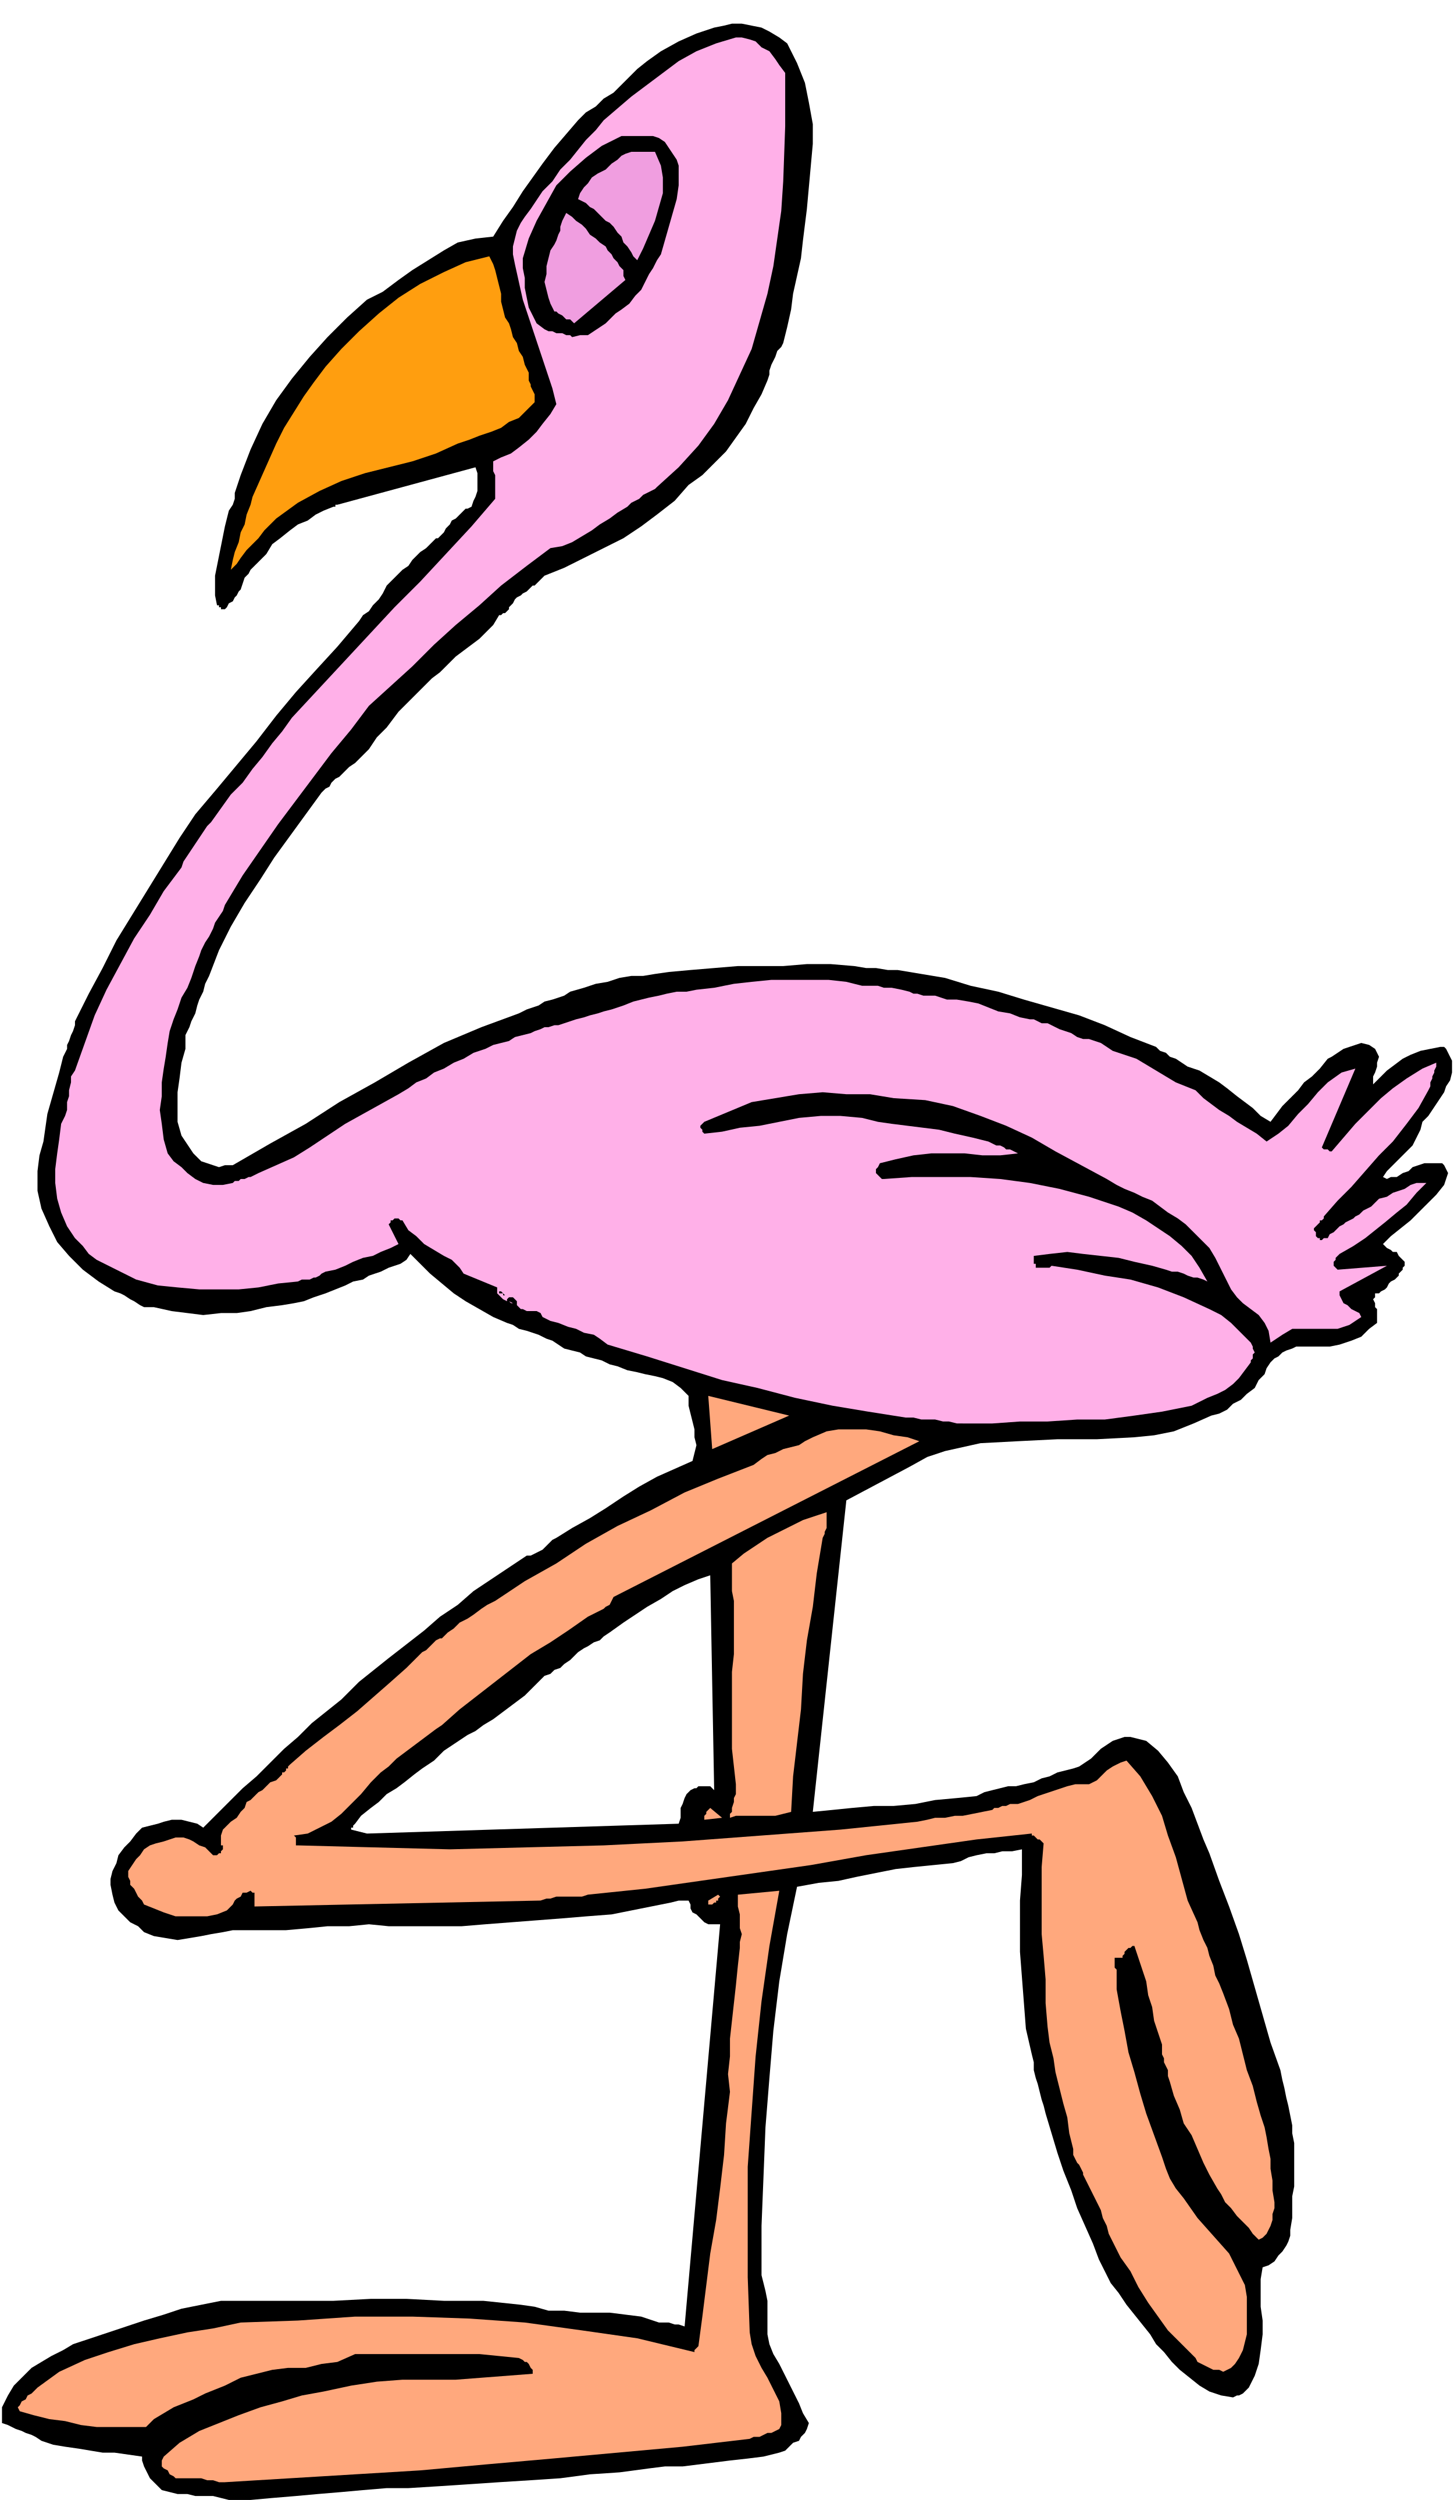
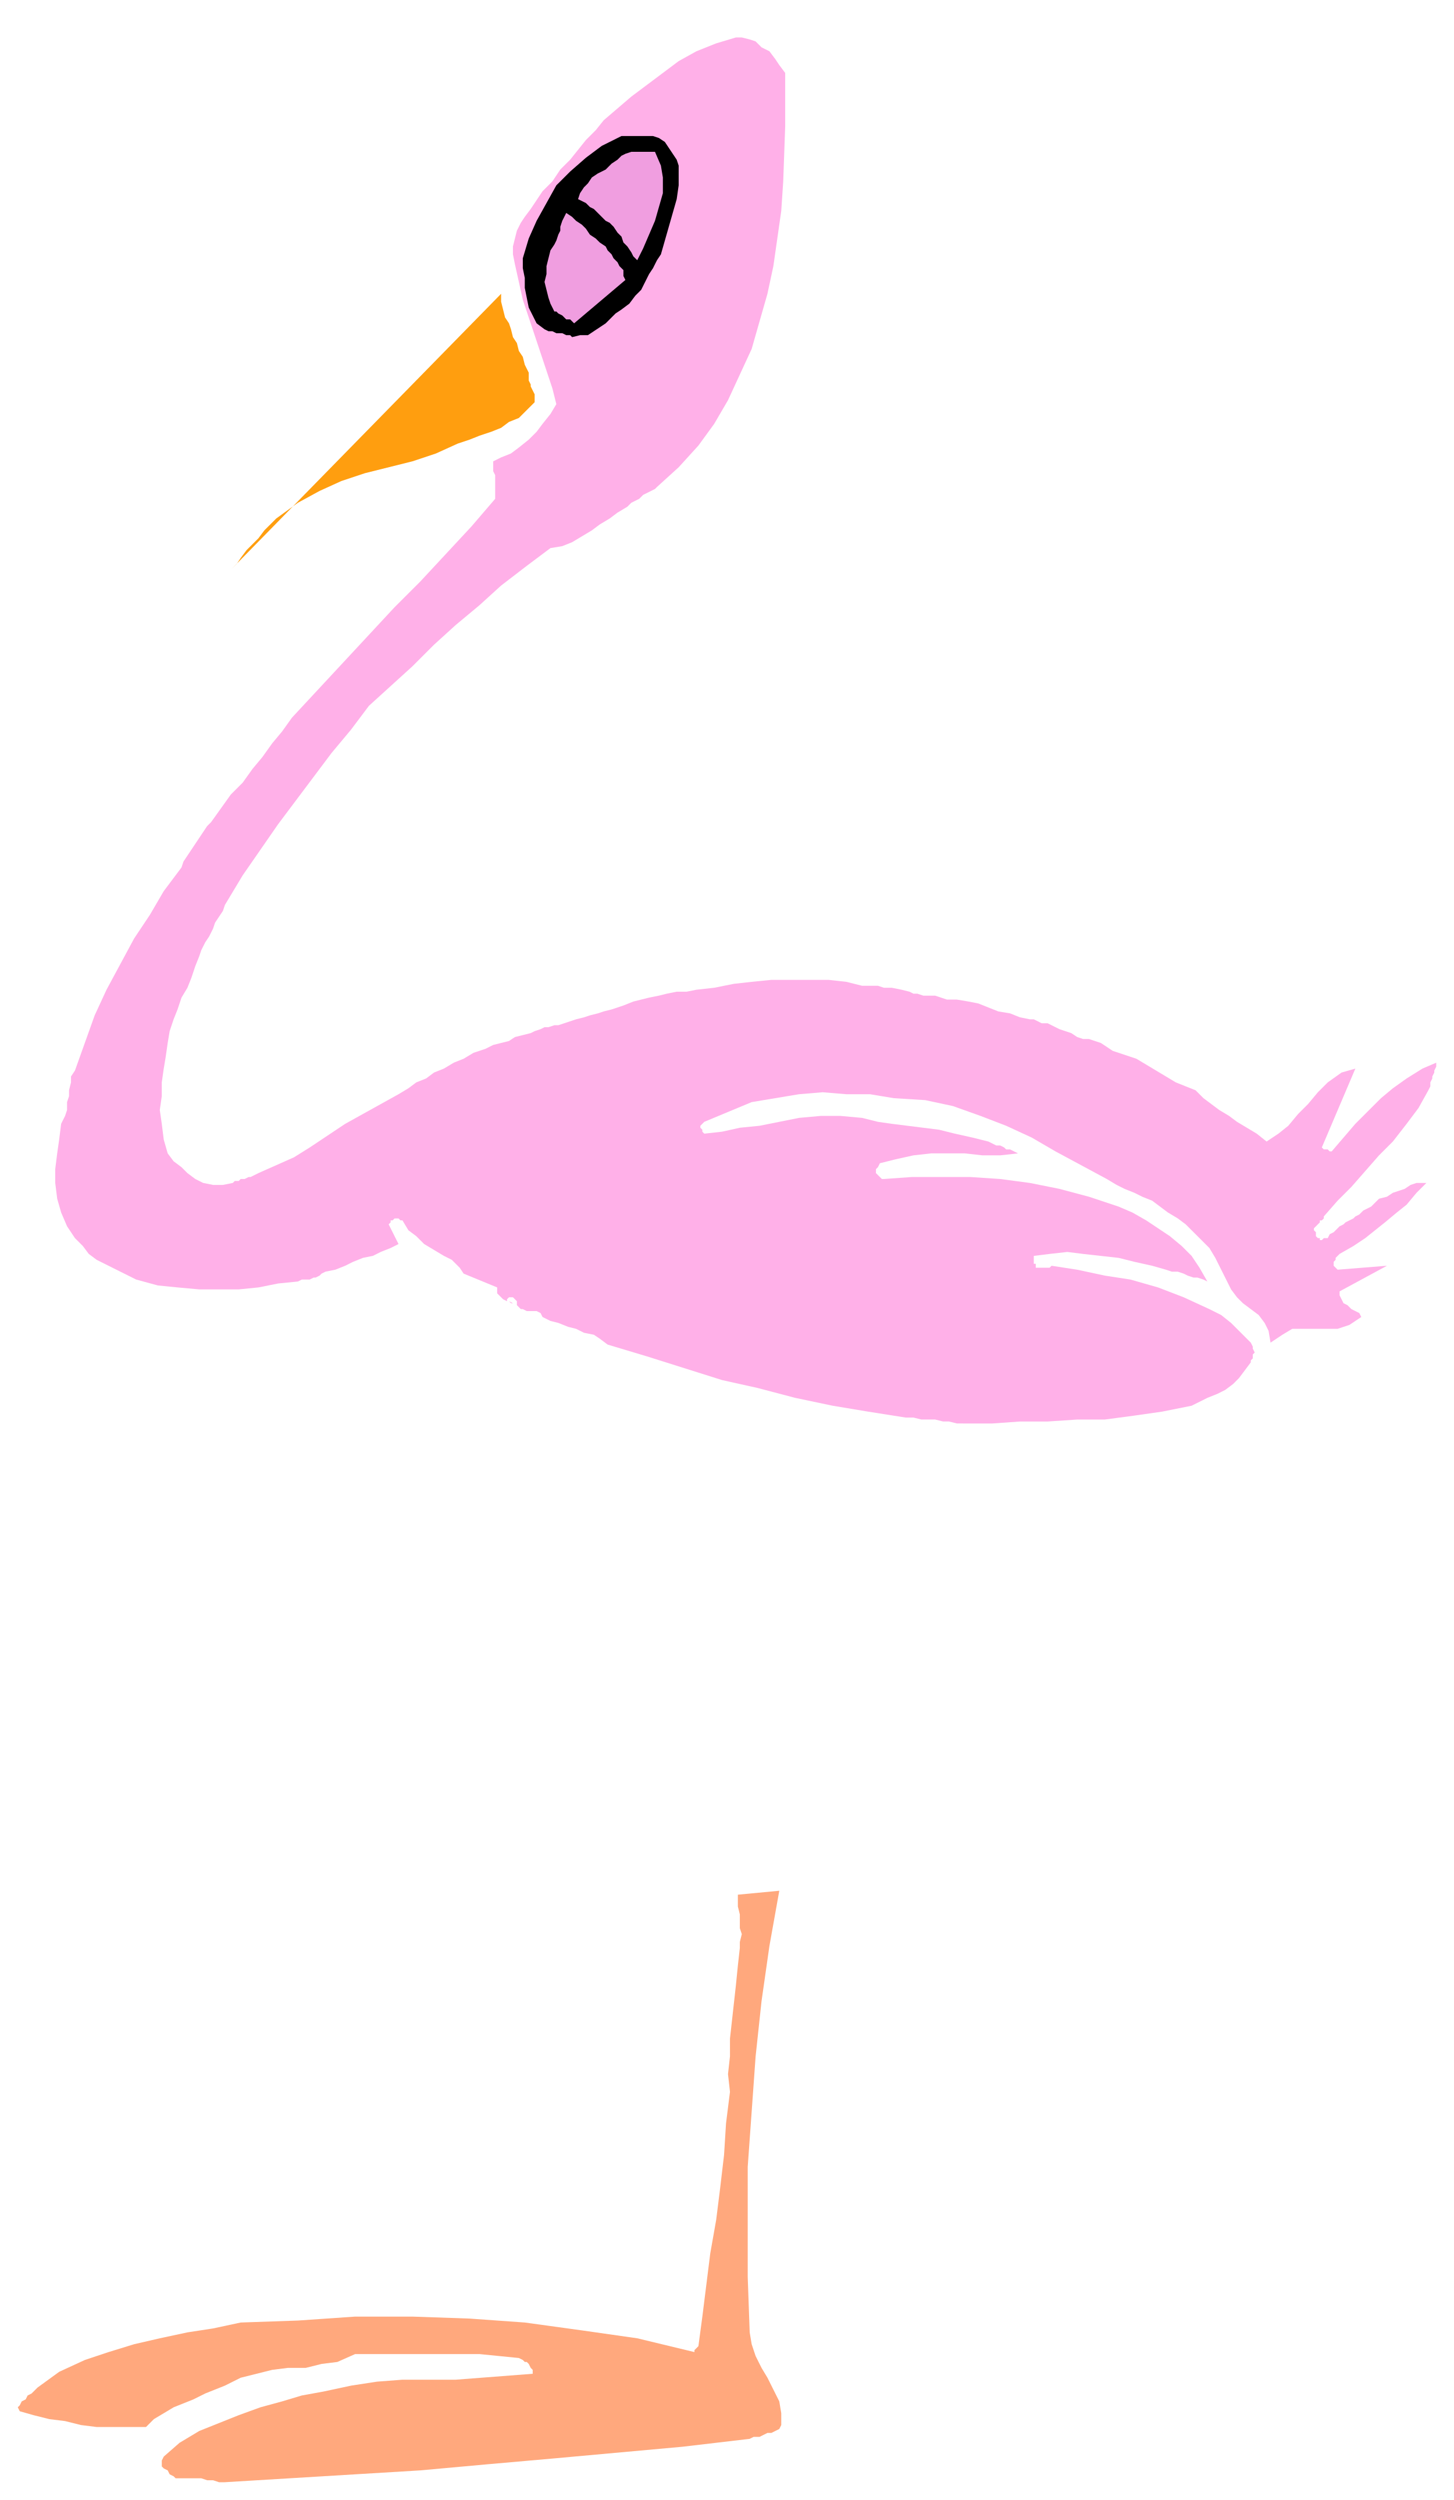
<svg xmlns="http://www.w3.org/2000/svg" fill-rule="evenodd" height="4.224in" preserveAspectRatio="none" stroke-linecap="round" viewBox="0 0 737 1268" width="2.457in">
  <style>.brush1{fill:#000}.pen1{stroke:none}.brush2{fill:#ffa87d}</style>
-   <path class="pen1 brush1" d="M116 1268h11l11-1 12-1 11-1 12-1 11-1 12-1h11l16-1 15-1 15-1 16-1 15-1 15-2 15-1 15-2 8-1h9l8-1 8-1 8-1 9-1 8-1 8-2 3-1 2-2 2-2 3-1 1-2 2-2 1-2 1-3-3-5-2-5-2-4-2-4-2-4-2-4-2-4-3-5-2-5-1-5v-17l-1-5-1-4-1-4v-25l1-25 1-25 2-25 2-24 3-25 4-24 5-24 11-2 10-1 9-2 10-2 10-2 9-1 10-1 10-1 4-1 4-2 4-1 5-1h4l4-1h5l5-1v13l-1 13v26l1 13 1 13 1 13 3 13 1 4v4l1 4 1 3 1 4 1 4 1 3 1 4 3 10 3 10 3 9 4 10 3 9 4 9 4 9 3 8 3 6 3 6 4 5 4 6 4 5 4 5 4 5 3 5 4 4 4 5 4 4 5 4 5 4 5 3 6 2 6 1 2-1h1l2-1 2-2 1-1 1-2 1-2 1-2 2-6 1-7 1-8v-7l-1-7v-14l1-6 3-1 3-2 2-3 2-2 2-3 1-2 1-3v-3l1-6v-11l1-5v-22l-1-5v-4l-1-5-1-5-1-4-1-5-1-4-1-5-5-14-4-14-4-14-4-14-4-13-5-14-5-13-5-14-3-7-3-8-3-8-4-8-3-8-5-7-5-6-6-5-4-1-4-1h-3l-3 1-3 1-3 2-3 2-3 3-2 2-3 2-3 2-3 1-4 1-4 1-4 2-4 1-4 2-5 1-4 1h-4l-4 1-4 1-4 1-4 2-10 1-11 1-10 2-11 1h-10l-11 1-10 1-10 1 17-158 32-17 9-5 9-3 9-2 9-2 19-1 20-1h20l19-1 10-1 10-2 10-4 9-4 4-1 4-2 3-3 4-2 3-3 4-3 2-4 3-3 1-3 2-3 2-2 2-1 2-2 2-1 3-1 2-1h17l5-1 6-2 5-2 4-4 4-3v-7l-1-1v-2l-1-2 1-1v-2h2l1-1 2-1 1-1 1-2 1-1 2-1 1-1 1-1v-1l1-1 1-1v-1l1-1v-2l-2-2-1-1-1-2h-2l-1-1-2-1-1-1-1-1 4-4 5-4 5-4 5-5 4-4 4-4 4-5 2-6-1-2-1-2-1-1h-9l-3 1-3 1-2 2-3 1-3 2h-3l-2 1-2-1 2-3 3-3 4-4 3-3 3-3 2-4 2-4 1-4 3-3 2-3 2-3 2-3 2-3 1-3 2-3 1-4v-6l-1-2-1-2-1-2-1-1h-2l-5 1-5 1-5 2-4 2-4 3-4 3-3 3-4 4v-4l1-2 1-3v-2l1-3-1-2-1-2-3-2-4-1-3 1-3 1-3 1-3 2-3 2-2 1-4 5-4 4-4 3-3 4-4 4-4 4-3 4-3 4-5-3-4-4-4-3-4-3-5-4-4-3-5-3-5-3-3-1-3-1-3-2-3-2-3-1-2-2-3-1-2-2-13-5-13-6-13-5-14-4-14-4-13-4-14-3-13-4-6-1-6-1-6-1-6-1h-5l-6-1h-5l-6-1-12-1h-12l-12 1h-23l-12 1-12 1-11 1-7 1-6 1h-6l-6 1-6 2-6 1-6 2-7 2-3 2-3 1-3 1-4 1-3 2-3 1-3 1-4 2-19 7-19 8-18 10-17 10-18 10-17 11-18 10-19 11h-4l-3 1-3-1-3-1-3-1-2-2-2-2-2-3-4-6-2-7v-15l1-7 1-8 2-7v-7l2-4 1-3 2-4 1-4 1-3 2-4 1-4 2-4 5-13 6-12 7-12 8-12 7-11 8-11 8-11 8-11 2-2 2-1 1-2 2-2 2-1 2-2 1-1 2-2 3-2 2-2 3-3 2-2 2-3 2-3 2-2 3-3 3-4 3-4 3-3 4-4 3-3 4-4 3-3 4-3 4-4 4-4 4-3 4-3 4-3 4-4 3-3 3-5h1l1-1h1l1-1 1-1v-1l1-1 1-1 1-2 1-1 2-1 1-1 2-1 1-1 1-1 1-1h1l1-1 1-1 1-1 1-1 1-1 10-4 10-5 10-5 10-5 9-6 8-6 9-7 7-8 7-5 6-6 6-6 5-7 5-7 4-8 4-7 3-7 1-3v-2l1-3 1-2 1-2 1-3 2-2 1-2 2-8 2-9 1-8 2-9 2-9 1-9 1-8 1-8 1-11 1-11 1-11V63l-2-11-2-10-4-10-5-10-4-3-5-3-4-2-5-1-5-1h-5l-4 1-5 1-9 3-9 4-9 5-7 5-5 4-4 4-4 4-4 4-5 3-4 4-5 3-4 4-6 7-6 7-6 8-5 7-5 7-5 8-5 7-5 8-9 1-9 2-7 4-8 5-8 5-7 5-8 6-8 4-10 9-10 10-9 10-9 11-8 11-7 12-6 13-5 13-1 3-1 3-1 3v3l-1 3-2 3-1 4-1 4-1 5-1 5-1 5-1 5-1 5v10l1 5h1v1h1v1h2l1-1 1-2 2-1 1-2 1-1 1-2 1-1 1-3 1-3 2-2 1-2 2-2 2-2 2-2 2-2 3-5 4-3 5-4 4-3 5-2 4-3 4-2 5-2h1v-1h1l70-19 1 3v9l-1 3-1 2-1 3-2 1h-1l-1 1-1 1-1 1-1 1-1 1-2 1-1 2-1 1-1 1-1 2-1 1-1 1-1 1h-1l-3 3-2 2-3 2-2 2-2 2-2 3-3 2-2 2-3 3-3 3-2 4-2 3-3 3-2 3-3 2-2 3-11 13-11 12-10 11-10 12-10 13-10 12-10 12-11 13-8 12-8 13-8 13-8 13-8 13-7 14-7 13-7 14v2l-1 3-1 2-1 3-1 2v2l-1 2-1 2-2 8-2 7-2 7-2 7-1 7-1 7-2 7-1 8v10l2 9 4 9 4 8 6 7 7 7 8 6 8 5 3 1 2 1 3 2 2 1 3 2 2 1h5l9 2 8 1 8 1 9-1h8l7-1 8-2 8-1 6-1 5-1 5-2 6-2 5-2 5-2 4-2 5-1 3-2 3-1 3-1 4-2 3-1 3-1 3-2 2-3 5 5 5 5 6 5 6 5 6 4 7 4 7 4 7 3 3 1 3 2 4 1 3 1 3 1 4 2 3 1 3 2 3 2 4 1 4 1 3 2 4 1 4 1 4 2 4 1 5 2 5 1 4 1 5 1 4 1 5 2 4 3 4 4v5l1 4 1 4 1 4v4l1 4-1 4-1 4-9 4-9 4-9 5-8 5-9 6-8 5-9 5-8 5-2 1-2 2-1 1-2 2-2 1-2 1-2 1h-2l-9 6-9 6-9 6-8 7-9 6-8 7-9 7-9 7-5 4-5 4-5 4-5 5-4 4-5 4-5 4-5 4-7 7-7 6-7 7-7 7-7 6-7 7-6 6-7 7-3-2-4-1-4-1h-5l-4 1-3 1-4 1-4 1-3 3-3 4-3 3-3 4-1 4-2 4-1 4v3l1 5 1 4 2 4 3 3 3 3 4 2 3 3 5 2 6 1 6 1 6-1 6-1 5-1 6-1 5-1h27l11-1 10-1h11l10-1 10 1h37l12-1 13-1 13-1 13-1 12-1 13-1 5-1 5-1 5-1 5-1 5-1 5-1 4-1h5l1 2v2l1 2 2 1 1 1 2 2 1 1 2 1h6l-18 204-3-1h-2l-3-1h-5l-3-1-3-1-3-1-8-1-8-1h-15l-8-1h-8l-7-2-7-1-19-2h-20l-19-1h-18l-19 1h-57l-10 2-10 2-9 3-10 3-9 3-9 3-9 3-9 3-5 3-6 3-5 3-5 3-4 4-5 5-3 5-3 6v8l3 1 2 1 2 1 3 1 2 1 3 1 2 1 3 2 6 2 6 1 7 1 6 1 6 1h6l7 1 7 1v2l1 3 1 2 1 2 1 2 2 2 2 2 2 2 4 1 4 1h5l4 1h9l4 1 4 1zm70-338 158-5 1-3v-5l1-2 1-3 1-2 2-2 2-1h1l1-1h6l1 1 1 1-2-109-6 2-7 3-6 3-6 4-7 4-6 4-6 4-7 5-3 2-2 2-3 1-3 2-2 1-3 2-2 2-2 2-3 2-2 2-3 1-2 2-3 1-2 2-2 2-2 2-4 4-4 3-4 3-4 3-4 3-5 3-4 3-4 2-3 2-3 2-3 2-3 2-2 2-3 3-3 2-3 2-4 3-5 4-4 3-5 3-4 4-4 3-5 4-3 4-1 1v1h-1v1l8 2z" />
  <path class="pen1 brush2" d="m114 1259 33-2 33-2 33-2 33-3 34-3 33-3 33-3 34-4 2-1h3l2-1 2-1h2l2-1 2-1 1-2v-6l-1-6-3-6-3-6-3-5-3-6-2-6-1-6-1-28v-56l2-28 2-28 3-28 4-28 5-28-21 2v6l1 4v7l1 3-1 4v3l-1 9-1 10-1 9-1 9-1 9v9l-1 9 1 9-2 16-1 16-2 17-2 16-3 17-2 16-2 16-2 15-1 1-1 1v1l-29-7-28-4-29-4-28-2-29-1h-29l-29 2-29 1-14 3-13 2-14 3-13 3-13 4-12 4-13 6-11 8-1 1-2 2-2 1-1 2-2 1-1 2-1 1 1 2 7 2 8 2 8 1 8 2 8 1h25l4-4 5-3 5-3 5-2 5-2 6-3 5-2 5-2 8-4 8-2 8-2 8-1h9l8-2 8-1 9-4h63l10 1 10 1 2 1 1 1h1l1 1 1 2 1 1v2l-13 1-13 1-13 1h-27l-13 1-13 2-14 3-11 2-10 3-11 3-11 4-10 4-10 4-10 6-8 7-1 2v3l1 1 2 1 1 2 2 1 1 1h13l3 1h3l3 1h3z" />
-   <path class="pen1 brush2" d="m620 1203 4-2 2-2 2-3 2-4 1-4 1-4v-19l-1-6-3-6-5-10-8-9-8-9-7-10-4-5-3-5-2-5-2-6-4-11-4-11-3-10-3-11-3-10-2-11-2-10-2-11v-10l-1-1v-5h4v-1l1-1v-1l1-1 1-1h1l1-1h1l2 6 2 6 2 6 1 7 2 6 1 7 2 6 2 6v5l1 2v2l1 2 1 2v3l1 3 2 7 3 7 2 7 4 6 3 7 3 7 3 6 4 7 2 3 2 4 3 3 3 4 3 3 3 3 2 3 3 3 2-1 2-2 1-2 1-2 1-3v-3l1-3v-3l-1-6v-5l-1-6v-5l-1-5-1-6-1-5-2-6-2-7-2-8-3-8-2-8-2-8-3-7-2-8-3-8-2-5-2-4-1-5-2-5-1-4-2-4-2-5-1-4-5-11-3-11-3-11-4-11-3-10-5-10-6-10-7-8-3 1-4 2-3 2-3 3-2 2-4 2h-7l-4 1-3 1-3 1-3 1-3 1-3 1-4 2-3 1-3 1h-4l-2 1h-2l-2 1h-2l-1 1-5 1-5 1-5 1h-4l-5 1h-5l-4 1-5 1-39 4-40 3-40 3-40 2-39 1-39 1-39-1-38-1h-1v-4l-1-1 7-1 6-3 6-3 5-4 5-5 5-5 5-6 5-5 4-3 4-4 4-3 4-3 4-3 4-3 4-3 3-2 9-8 9-7 9-7 9-7 9-7 10-6 9-6 10-7 2-1 2-1 2-1 2-1 1-1 2-1 1-2 1-2 155-79-6-2-7-1-7-2-7-1h-14l-6 1-7 3-4 2-3 2-4 1-4 1-4 2-4 1-3 2-4 3-18 7-17 7-17 9-17 8-16 9-15 10-16 9-15 10-4 2-3 2-4 3-3 2-4 2-3 3-3 2-3 3h-1l-2 1-1 1-1 1-1 1-1 1-1 1-2 1-8 8-9 8-8 7-8 7-9 7-8 6-9 7-8 7-1 1v1h-1v1l-1 1h-1v1l-1 1-2 2-3 1-2 2-2 2-2 1-2 2-2 2-2 1-1 3-2 2-2 3-3 2-2 2-2 2-1 3v5h1v2l-1 1v1h-1l-1 1h-2l-2-2-2-2-3-1-3-2-2-1-3-1h-4l-3 1-3 1-4 1-3 1-3 2-2 3-2 2-2 3-2 3v3l1 2v2l2 2 1 2 1 2 2 2 1 2 5 2 5 2 6 2h16l5-1 5-2 2-2 1-1 1-2 1-1 2-1 1-2h2l2-1 1 1h1v7l145-3 3-1h2l3-1h13l3-1 29-3 28-4 28-4 28-4 28-5 28-4 28-4 28-3v1h1l1 1 1 1h1l1 1 1 1-1 12v34l1 11 1 12v12l1 12 1 8 2 8 1 7 2 8 2 8 2 7 1 8 2 8v3l1 2 1 2 1 1 1 2 1 2v1l1 2 2 4 2 4 2 4 2 4 1 4 2 4 1 4 2 4 4 8 5 7 4 8 5 8 5 7 5 7 6 6 6 6 2 2 1 2 2 1 2 1 2 1 2 1h3l2 1z" />
-   <path class="pen1 brush2" d="M360 966h1l1-1h1v-1h1v-1l1-1-1-1-5 3v2h1zm-3-43 9-1-6-5-1 1-1 1v1l-1 1v2zm13-1 3-1h20l4-1 4-1 1-18 2-17 2-17 1-18 2-17 3-17 2-17 3-18 1-2v-1l1-2v-8l-6 2-6 2-6 3-6 3-6 3-6 4-6 4-6 5v14l1 5v27l-1 9v39l1 9 1 9v5l-1 2v2l-1 3v2l-1 1v2zm-9-187 39-17-41-10 2 27z" />
  <path class="pen1" style="fill:#ffb0e8" d="M488 722h15l14-1h14l15-1h14l15-2 14-2 15-3 4-2 4-2 5-2 4-2 4-3 3-3 3-4 3-4v-1l1-1v-2l1-1-1-2v-1l-1-2-5-5-5-5-5-4-6-3-13-6-13-5-14-4-13-2-14-3-13-2-1 1h-7v-2h-1v-4l8-1 9-1 8 1 9 1 9 1 8 2 9 2 7 2 3 1h3l3 1 2 1 3 1h2l3 1 2 1-4-7-4-6-5-5-6-5-6-4-6-4-7-4-7-3-15-5-15-4-15-3-15-2-15-1h-30l-14 1h-1l-1-1-1-1-1-1v-2l1-1 1-2 8-2 9-2 9-1h17l9 1h9l9-1-2-1-2-1h-2l-1-1-2-1h-2l-2-1-2-1-8-2-9-2-8-2-8-1-8-1-8-1-7-1-8-2-11-1h-10l-11 1-10 2-10 2-10 1-9 2-9 1-1-1v-1l-1-1v-1l1-1 1-1 12-5 12-5 12-2 12-2 12-1 12 1h12l12 2 16 1 14 3 14 5 13 5 13 6 12 7 13 7 13 7 5 3 4 2 5 2 4 2 5 2 4 3 4 3 5 3 4 3 4 4 4 4 4 4 3 5 2 4 2 4 2 4 2 4 3 4 3 3 4 3 4 3 3 4 2 4 1 6 6-4 5-3h23l6-2 6-4-1-2-2-1-2-1-2-2-2-1-1-2-1-2v-2l24-13-25 2-1-1-1-1v-2l1-1v-1l1-1 1-1 7-4 6-4 5-4 5-4 6-5 5-4 5-6 5-5h-5l-3 1-3 2-3 1-3 1-3 2-4 1-2 2-2 2-2 1-2 1-2 2-2 1-1 1-2 1-2 1-1 1-2 1-2 2-1 1-2 1-1 2h-2l-1 1h-1v-1h-1l-1-1v-2l-1-1v-1l1-1 1-1 1-1v-1h1l1-1v-1l7-8 7-7 7-8 7-8 7-7 7-9 6-8 5-9 1-2v-2l1-2v-1l1-2v-1l1-2v-2l-7 3-8 5-7 5-6 5-7 7-6 6-6 7-6 7h-1l-1-1h-2l-1-1 17-40-7 2-7 5-5 5-5 6-5 5-5 6-5 4-6 4-5-4-5-3-5-3-4-3-5-3-4-3-4-3-4-4-5-2-5-2-5-3-5-3-5-3-5-3-6-2-6-2-3-2-3-2-3-1-3-1h-3l-3-1-3-2-3-1-3-1-2-1-2-1-2-1h-3l-2-1-2-1h-2l-5-1-5-2-6-1-5-2-5-2-5-1-6-1h-5l-3-1-3-1h-6l-3-1h-2l-2-1-4-1-5-1h-4l-3-1h-8l-4-1-4-1-9-1h-29l-10 1-9 1-10 2-9 1-5 1h-5l-5 1-4 1-5 1-4 1-4 1-5 2-3 1-3 1-4 1-3 1-4 1-3 1-4 1-3 1-3 1-3 1h-2l-3 1h-2l-2 1-3 1-2 1-4 1-4 1-3 2-4 1-4 1-4 2-3 1-3 1-5 3-5 2-5 3-5 2-4 3-5 2-4 3-5 3-9 5-9 5-9 5-9 6-9 6-8 5-9 4-9 4-2 1-2 1h-1l-2 1h-2l-1 1h-2l-1 1-5 1h-5l-5-1-4-2-4-3-3-3-4-3-3-4-2-7-1-8-1-7 1-7v-7l1-7 1-6 1-7 1-6 2-6 2-5 2-6 3-5 2-5 2-6 2-5 1-3 2-4 2-3 2-4 1-3 2-3 2-3 1-3 9-15 9-13 9-13 9-12 9-12 9-12 10-12 9-12 11-10 11-10 11-11 11-10 12-10 11-10 13-10 12-9 6-1 5-2 5-3 5-3 4-3 5-3 4-3 5-3 2-2 2-1 2-1 2-2 2-1 2-1 2-1 1-1 11-10 10-11 8-11 7-12 6-13 6-13 4-14 4-14 3-14 2-14 2-14 1-15 1-28V37l-3-4-2-3-3-4-4-2-3-3-3-1-4-1h-3l-10 3-10 4-9 5-8 6-8 6-8 6-7 6-7 6-4 5-5 5-4 5-4 5-5 5-4 6-5 5-4 6-2 3-3 4-2 3-2 4-1 4-1 4v4l1 5 2 9 2 9 3 9 3 9 3 9 3 9 3 9 2 8-3 5-4 5-3 4-4 4-5 4-4 3-5 2-4 2v5l1 2v12l-12 14-13 14-13 14-13 13-13 14-13 14-13 14-13 14-5 7-5 6-5 7-5 6-5 7-6 6-5 7-5 7-2 2-2 3-2 3-2 3-2 3-2 3-2 3-1 3-9 12-7 12-8 12-7 13-7 13-6 13-5 14-5 14-2 3v3l-1 4v3l-1 3v4l-1 3-2 4-1 8-1 7-1 8v7l1 8 2 7 3 7 4 6 4 4 3 4 4 3 4 2 4 2 4 2 4 2 4 2 11 3 10 1 11 1h20l10-1 10-2 10-1 2-1h4l2-1h1l2-1 1-1 2-1 5-1 5-2 4-2 5-2 5-1 4-2 5-2 4-2-5-10 1-1v-1h1l1-1h2l1 1h1l3 5 4 3 4 4 5 3 5 3 4 2 4 4 2 3 17 7v3l1 1 1 1 1 1 2 1h1l2 1h-1l-1-1h-1v-1l1-1h2l1 1 1 1v2l2 2h1l2 1h5l2 1 1 2 4 2 4 1 5 2 4 1 4 2 5 1 3 2 4 3 20 6 19 6 19 6 18 4 19 5 19 4 18 3 19 3h4l4 1h7l4 1h3l4 1h3z" />
-   <path class="pen1 brush1" d="M256 657h-1v-1l-1-1h-1v1h2l1 1z" />
-   <path class="pen1" style="fill:#ff9e0f" d="m117 289 3-3 2-3 3-4 3-3 3-3 3-4 3-3 3-3 11-8 11-6 11-5 12-4 12-3 12-3 12-4 11-5 6-2 5-2 6-2 5-2 4-3 5-2 4-4 4-4v-4l-1-2-1-2v-1l-1-2v-4l-2-4-1-4-2-3-1-4-2-3-1-4-1-3-2-3-1-4-1-4v-4l-1-4-1-4-1-4-1-3-2-4-12 3-11 5-12 6-11 7-10 8-10 9-9 9-8 9-6 8-5 7-5 8-5 8-4 8-4 9-4 9-4 9-1 4-2 5-1 5-2 4-1 5-2 5-1 4-1 5z" />
+   <path class="pen1" style="fill:#ff9e0f" d="m117 289 3-3 2-3 3-4 3-3 3-3 3-4 3-3 3-3 11-8 11-6 11-5 12-4 12-3 12-3 12-4 11-5 6-2 5-2 6-2 5-2 4-3 5-2 4-4 4-4v-4l-1-2-1-2v-1l-1-2v-4l-2-4-1-4-2-3-1-4-2-3-1-4-1-3-2-3-1-4-1-4v-4z" />
  <path class="pen1 brush1" d="m290 171 4-1h4l3-2 3-2 3-2 3-3 2-2 3-2 4-3 3-4 3-3 2-4 2-4 2-3 2-4 2-3 2-7 2-7 2-7 2-7 1-7V84l-1-3-2-3-2-3-2-3-3-2-3-1h-16l-10 5-8 6-8 7-7 7-5 9-5 9-4 9-3 10v5l1 5v5l1 5 1 5 2 4 2 4 4 3 2 1h2l2 1h3l2 1h2l1 1z" />
  <path class="pen1" d="m291 164 26-22-1-2v-3l-2-2-1-2-2-2-1-2-2-2-1-2-3-2-2-2-3-2-2-3-2-2-3-2-2-2-3-2-1 2-1 2-1 3v2l-1 2-1 3-1 2-2 3-1 4-1 4v4l-1 4 1 4 1 4 1 3 2 4h1l1 1 2 1 1 1 1 1h2l1 1 1 1zm32-32 3-6 3-7 3-7 2-7 2-7v-8l-1-6-3-7h-12l-3 1-2 1-2 2-3 2-3 3-4 2-3 2-2 3-2 2-2 3-1 3 2 1 2 1 2 2 2 1 2 2 2 2 2 2 2 1 2 2 2 3 2 2 1 3 2 2 2 3 1 2 2 2z" style="fill:#f09ee0" />
</svg>